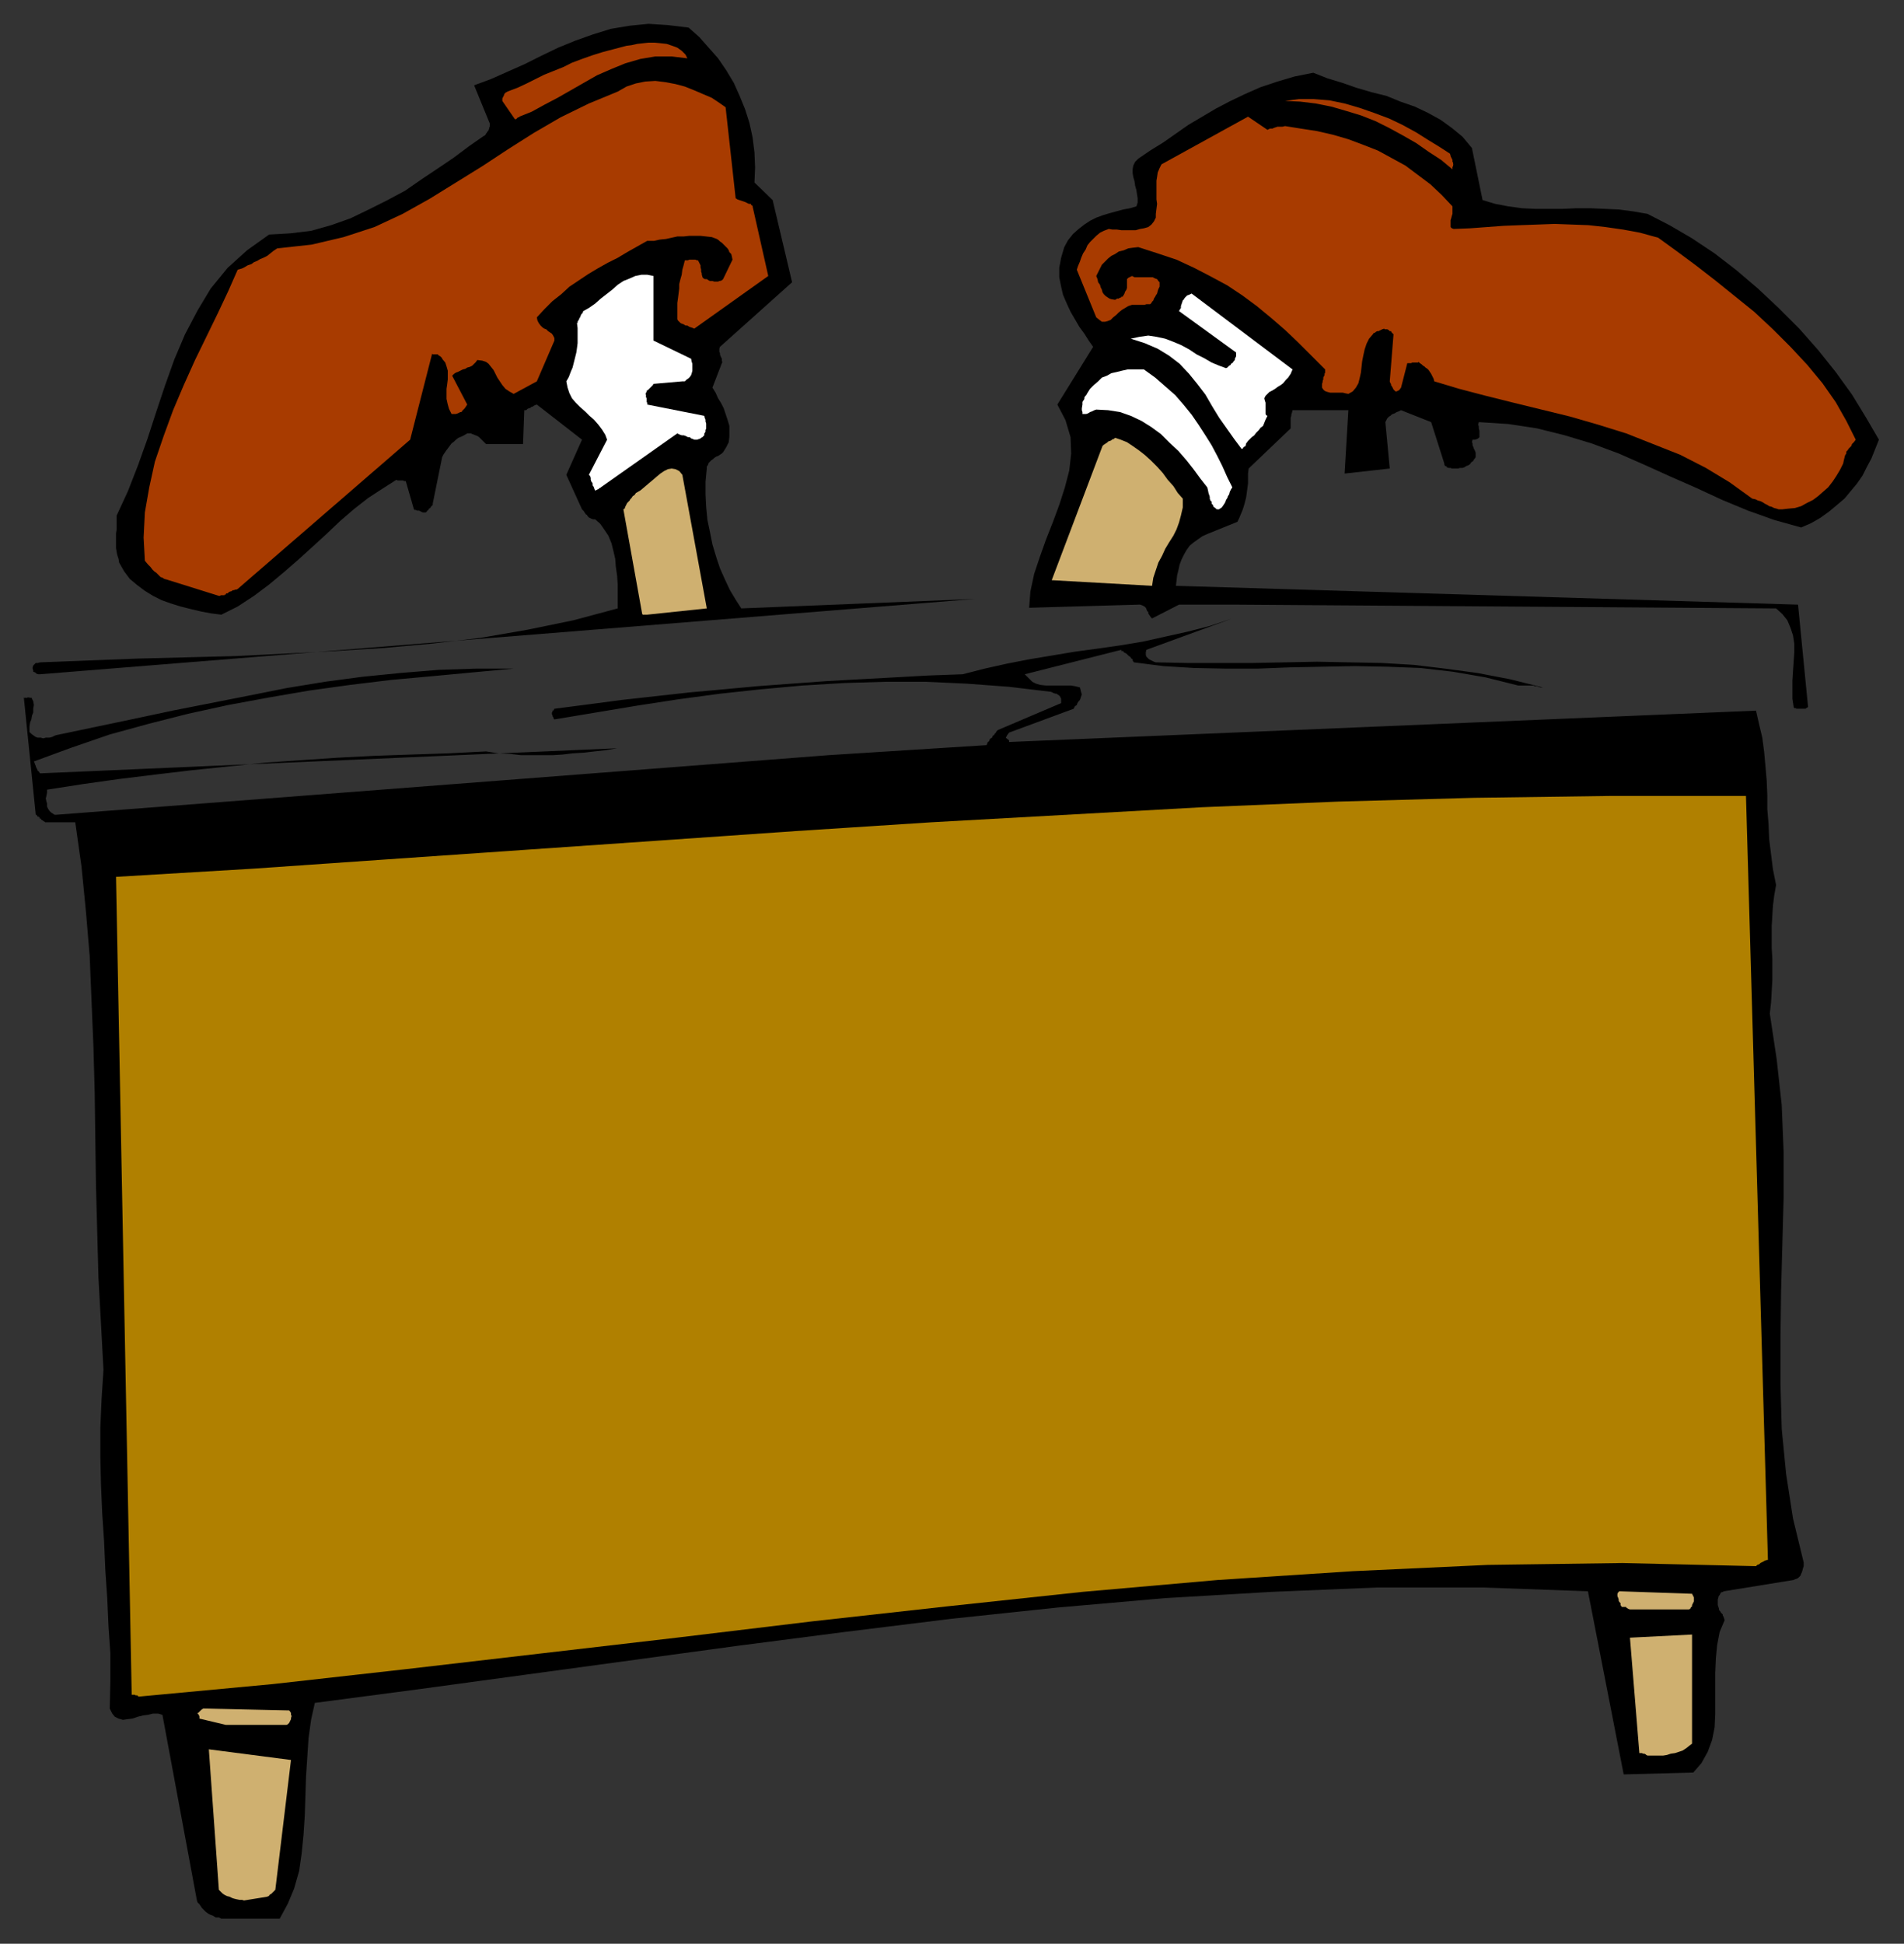
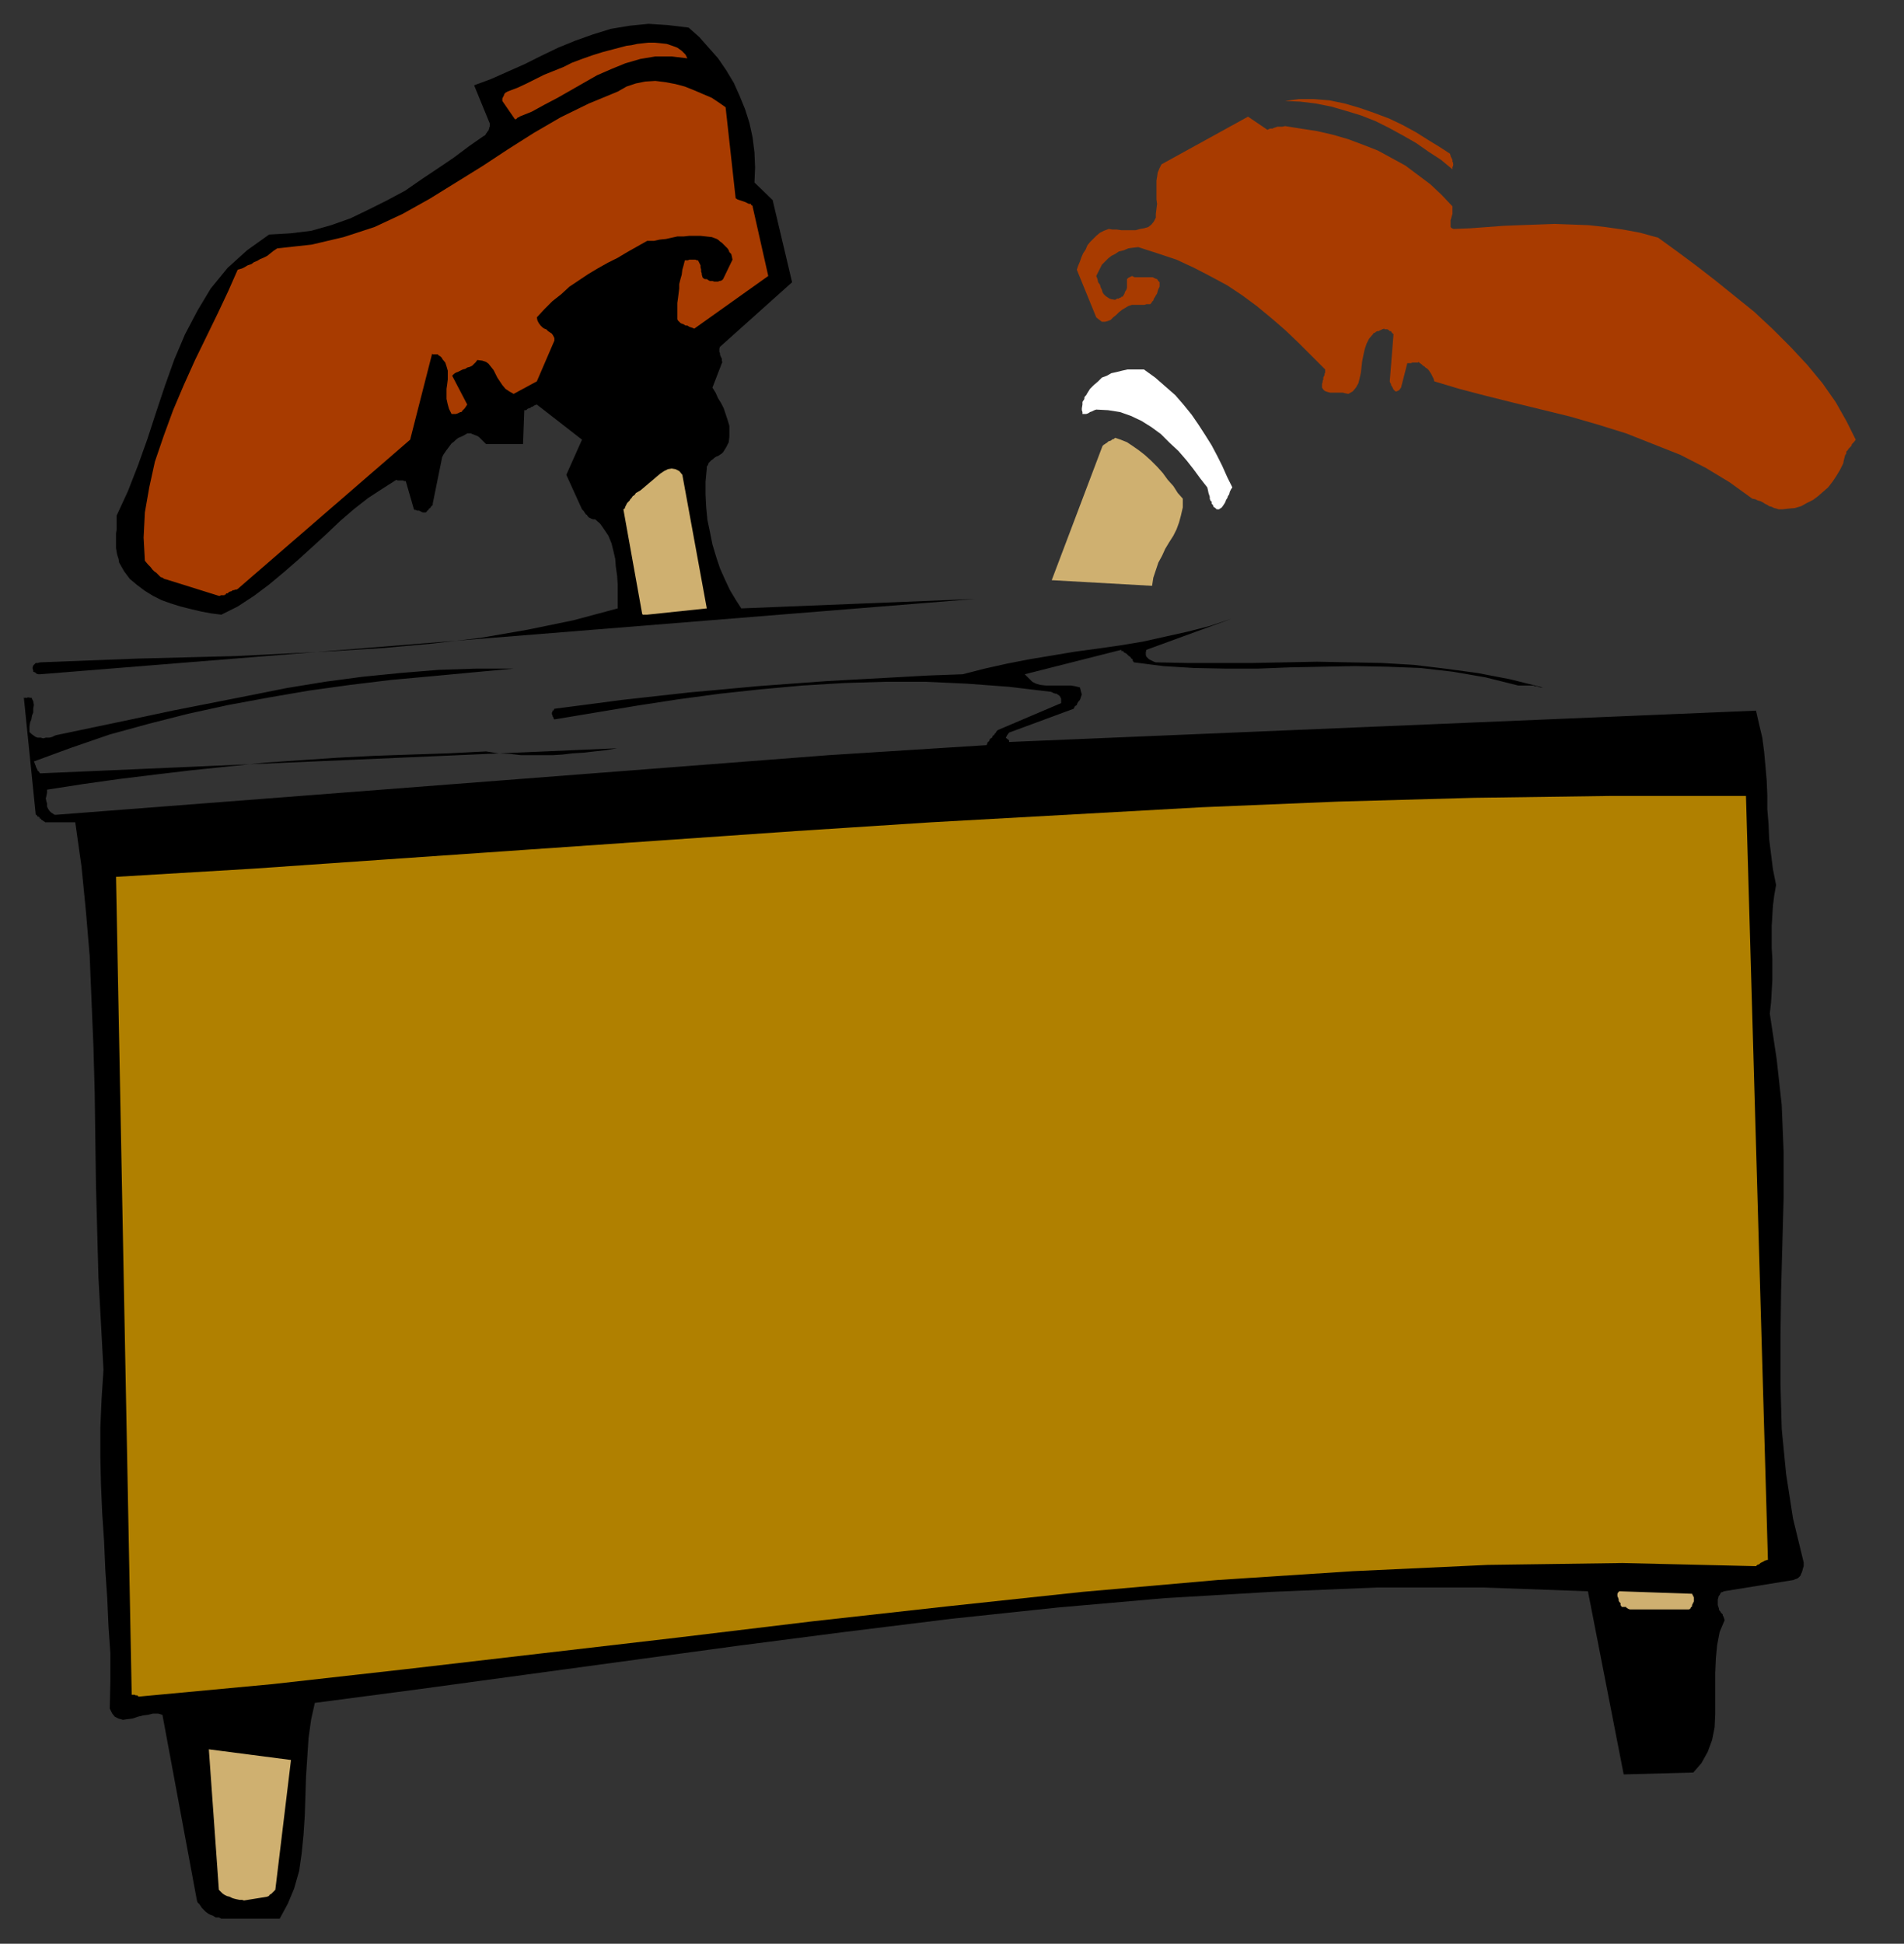
<svg xmlns="http://www.w3.org/2000/svg" xmlns:ns1="http://sodipodi.sourceforge.net/DTD/sodipodi-0.dtd" xmlns:ns2="http://www.inkscape.org/namespaces/inkscape" version="1.0" width="129.808mm" height="132.491mm" id="svg41" ns1:docname="CCM01202.WMF">
  <rect width="100%" height="100%" fill="#333333" stroke="none" />
  <ns1:namedview pagecolor="#ffffff" bordercolor="#666666" borderopacity="1" objecttolerance="10" gridtolerance="10" guidetolerance="10" ns2:pageopacity="0" ns2:pageshadow="2" ns2:window-width="640" ns2:window-height="480" id="namedview43" />
  <defs id="defs3">
    <pattern id="WMFhbasepattern" patternUnits="userSpaceOnUse" width="6" height="6" x="0" y="0" />
  </defs>
  <path style="fill:#000000;fill-rule:evenodd;fill-opacity:1;stroke:none;" d="  M 57.045,494.292   L 72.074,494.292   L 74.174,490.414   L 75.79,486.536   L 77.083,482.012   L 77.73,477.487   L 78.214,472.64   L 78.538,467.63   L 78.699,462.621   L 78.861,457.612   L 79.184,452.603   L 79.507,447.755   L 80.154,443.069   L 81.123,438.707   L 108.11,435.152   L 135.421,431.435   L 162.731,427.719   L 190.041,424.002   L 217.513,420.447   L 244.985,417.054   L 272.457,414.145   L 300.091,411.722   L 327.563,410.106   L 354.873,408.975   L 382.022,408.975   L 409.171,409.944   L 418.382,457.127   L 436.32,456.643   L 438.42,454.219   L 440.036,451.31   L 441.168,448.24   L 441.814,445.008   L 441.976,441.615   L 441.976,438.06   L 441.976,434.344   L 441.976,430.95   L 442.137,427.234   L 442.46,423.841   L 443.107,420.447   L 444.399,417.377   L 444.238,416.892   L 444.076,416.408   L 443.915,416.246   L 443.915,415.923   L 443.591,415.6   L 443.43,415.438   L 443.268,415.115   L 442.945,414.792   L 442.945,414.469   L 442.784,413.984   L 442.622,413.499   L 442.622,413.014   L 442.622,412.691   L 442.622,412.53   L 442.622,412.206   L 442.622,412.045   L 442.784,411.56   L 442.784,411.398   L 442.945,411.075   L 443.107,410.914   L 443.268,410.591   L 443.43,410.267   L 443.915,410.106   L 444.238,409.944   L 462.175,407.036   L 462.499,406.874   L 462.983,406.712   L 463.307,406.551   L 463.63,406.228   L 463.953,405.905   L 464.115,405.42   L 464.276,405.097   L 464.438,404.612   L 464.599,403.966   L 464.761,403.481   L 464.761,402.996   L 464.761,402.511   L 462.014,391.2   L 460.236,379.728   L 459.105,368.093   L 458.782,356.459   L 458.782,344.502   L 458.943,332.544   L 459.267,320.587   L 459.59,308.63   L 459.59,296.672   L 459.105,284.715   L 457.812,272.919   L 456.035,261.123   L 456.358,258.215   L 456.519,255.468   L 456.681,252.559   L 456.681,249.651   L 456.681,246.904   L 456.519,244.157   L 456.519,241.41   L 456.519,238.663   L 456.681,235.916   L 456.843,233.33   L 457.166,230.745   L 457.651,227.998   L 456.843,223.958   L 456.358,220.08   L 455.873,216.202   L 455.711,212.324   L 455.388,208.446   L 455.388,204.73   L 455.227,201.013   L 454.903,197.297   L 454.58,193.742   L 454.095,190.025   L 453.287,186.632   L 452.479,183.077   L 260.014,191.156   L 260.014,190.833   L 259.853,190.51   L 259.691,190.51   L 259.529,190.349   L 259.529,190.349   L 259.368,190.187   L 259.206,190.187   L 259.206,190.025   L 259.206,190.025   L 259.368,189.702   L 259.529,189.379   L 260.014,188.733   L 276.659,182.592   L 276.82,182.269   L 276.982,181.946   L 277.467,181.623   L 277.628,181.138   L 277.952,180.653   L 278.275,180.33   L 278.436,179.845   L 278.598,179.361   L 278.76,178.876   L 278.598,178.391   L 278.436,177.745   L 278.275,177.098   L 276.982,176.775   L 276.012,176.614   L 274.558,176.614   L 273.427,176.614   L 271.972,176.614   L 270.68,176.614   L 269.548,176.614   L 268.094,176.452   L 266.963,176.129   L 265.993,175.644   L 265.024,174.675   L 264.054,173.705   L 288.94,167.403   L 288.94,167.726   L 289.425,167.726   L 289.587,168.05   L 289.91,168.211   L 290.233,168.373   L 290.556,168.696   L 290.88,169.019   L 291.203,169.181   L 291.526,169.666   L 291.849,169.827   L 291.849,170.15   L 292.172,170.635   L 299.768,171.605   L 307.686,172.089   L 315.928,172.251   L 324.169,172.251   L 332.411,171.928   L 340.652,171.766   L 349.056,171.605   L 357.62,171.766   L 366.024,172.089   L 374.427,173.059   L 382.83,174.513   L 391.233,176.614   L 391.88,176.614   L 392.526,176.614   L 393.172,176.614   L 393.657,176.614   L 394.142,176.614   L 394.627,176.614   L 395.112,176.614   L 395.435,176.775   L 395.92,176.775   L 396.404,176.937   L 396.889,177.098   L 397.536,177.098   L 389.132,174.998   L 380.729,173.382   L 372.326,172.251   L 364.246,171.281   L 356.004,170.797   L 347.601,170.635   L 339.36,170.473   L 331.118,170.635   L 322.715,170.797   L 314.473,170.797   L 306.07,170.797   L 297.828,170.635   L 297.344,170.473   L 297.02,170.312   L 296.697,170.15   L 296.374,169.989   L 296.051,169.827   L 295.889,169.666   L 295.566,169.342   L 295.404,169.181   L 295.243,168.696   L 295.243,168.373   L 295.243,168.05   L 295.404,167.403   L 317.544,159.324   L 311.726,161.263   L 306.07,162.717   L 300.252,164.01   L 294.435,165.303   L 288.617,166.272   L 282.961,167.08   L 276.982,167.888   L 271.164,168.858   L 265.347,169.827   L 259.529,170.958   L 253.712,172.251   L 248.056,173.705   L 239.168,174.028   L 230.441,174.513   L 221.553,174.998   L 212.827,175.483   L 203.939,176.129   L 195.213,176.775   L 186.486,177.583   L 177.598,178.391   L 168.872,179.361   L 160.145,180.33   L 151.581,181.461   L 142.854,182.592   L 142.693,182.916   L 142.531,183.077   L 142.369,183.077   L 142.369,183.4   L 142.208,183.562   L 142.208,183.724   L 142.208,184.047   L 142.369,184.208   L 142.369,184.531   L 142.531,184.693   L 142.693,185.178   L 142.854,185.339   L 153.52,183.562   L 164.185,181.784   L 174.689,180.169   L 185.517,178.714   L 196.021,177.583   L 206.686,176.614   L 217.352,175.967   L 228.017,175.644   L 238.521,175.644   L 249.187,176.129   L 260.014,176.937   L 270.841,178.23   L 271.164,178.391   L 271.488,178.553   L 271.972,178.714   L 272.296,178.714   L 272.457,178.876   L 272.942,179.199   L 273.104,179.361   L 273.265,179.684   L 273.427,180.007   L 273.427,180.169   L 273.427,180.653   L 273.427,181.138   L 257.105,188.086   L 256.782,188.41   L 256.621,188.733   L 256.297,189.056   L 256.136,189.379   L 255.813,189.541   L 255.651,190.025   L 255.328,190.187   L 255.005,190.51   L 254.843,190.995   L 254.52,191.156   L 254.358,191.641   L 254.197,191.964   L 213.473,194.55   L 14.544,209.9   L 14.059,209.9   L 13.574,209.577   L 13.09,209.254   L 12.766,208.931   L 12.443,208.446   L 12.12,207.8   L 12.12,206.992   L 11.958,206.507   L 11.797,205.699   L 11.958,205.053   L 12.12,204.245   L 12.12,203.437   L 21.493,201.983   L 30.704,200.69   L 39.915,199.559   L 49.45,198.428   L 58.822,197.458   L 68.195,196.489   L 77.568,195.842   L 87.102,195.196   L 96.637,194.711   L 106.009,194.388   L 115.705,194.065   L 125.24,193.58   L 128.31,194.065   L 131.381,194.227   L 134.289,194.55   L 136.875,194.55   L 139.784,194.55   L 142.369,194.55   L 144.955,194.388   L 147.702,194.065   L 150.449,193.903   L 153.197,193.58   L 156.105,193.257   L 159.014,192.772   L 10.342,199.236   L 10.181,199.074   L 10.181,199.074   L 10.019,198.751   L 9.696,198.589   L 9.696,198.428   L 9.534,198.105   L 9.373,197.782   L 9.211,197.458   L 9.211,197.297   L 9.05,196.974   L 8.888,196.489   L 8.726,196.166   L 18.422,192.611   L 28.28,189.217   L 38.299,186.47   L 48.48,183.885   L 58.822,181.623   L 69.326,179.684   L 79.669,177.906   L 90.173,176.452   L 100.838,175.159   L 111.504,174.19   L 121.846,173.22   L 132.35,172.251   L 122.654,172.251   L 112.958,172.574   L 103.101,173.382   L 93.405,174.352   L 83.709,175.644   L 73.851,177.26   L 64.155,179.199   L 54.298,181.138   L 44.44,183.077   L 34.582,185.178   L 24.563,187.278   L 14.544,189.379   L 14.059,189.541   L 13.413,189.864   L 12.766,190.025   L 12.282,190.025   L 11.797,190.025   L 11.312,190.187   L 10.989,190.187   L 10.504,190.025   L 10.181,190.025   L 9.696,190.025   L 9.211,189.864   L 8.726,189.541   L 8.08,189.056   L 7.595,188.571   L 7.595,187.763   L 7.595,187.117   L 7.757,186.147   L 8.08,185.339   L 8.242,184.37   L 8.565,183.562   L 8.565,182.592   L 8.726,181.623   L 8.565,180.653   L 8.08,179.684   L 8.08,179.684   L 7.918,179.845   L 7.757,179.684   L 7.595,179.845   L 7.595,179.684   L 7.434,179.684   L 7.11,179.684   L 7.11,179.684   L 6.787,179.845   L 6.626,179.684   L 6.464,179.845   L 6.141,179.684   L 9.211,209.9   L 9.373,209.9   L 9.534,210.062   L 9.696,210.385   L 9.858,210.385   L 10.181,210.547   L 10.181,210.87   L 10.504,210.87   L 10.666,211.193   L 10.989,211.355   L 11.15,211.516   L 11.474,211.678   L 11.635,211.84   L 19.392,211.84   L 21.008,223.312   L 22.139,234.785   L 23.109,246.257   L 23.594,258.053   L 24.078,269.687   L 24.402,281.483   L 24.563,293.279   L 24.725,305.236   L 25.048,317.194   L 25.371,329.151   L 26.018,340.947   L 26.664,352.904   L 26.179,360.337   L 25.856,367.77   L 25.856,375.203   L 26.018,382.475   L 26.341,389.908   L 26.826,397.179   L 27.149,404.612   L 27.634,411.722   L 27.957,418.993   L 28.442,425.941   L 28.442,433.051   L 28.28,440.161   L 28.926,441.454   L 29.573,442.261   L 30.542,442.746   L 31.674,443.069   L 32.805,442.908   L 34.098,442.746   L 35.552,442.261   L 36.845,441.938   L 38.138,441.777   L 39.43,441.454   L 40.723,441.454   L 41.854,441.777   L 50.742,489.606   L 50.904,490.091   L 51.389,490.576   L 51.712,491.06   L 52.035,491.545   L 52.52,492.03   L 53.005,492.515   L 53.651,493   L 54.298,493.323   L 54.782,493.484   L 55.59,493.969   L 56.398,493.969   L 57.045,494.292   L 57.045,494.292  z " id="path5" />
  <path style="fill:#cfb070;fill-rule:evenodd;fill-opacity:1;stroke:none;" d="  M 62.862,489.606   L 68.842,488.637   L 69.165,488.475   L 69.326,488.475   L 69.326,488.314   L 69.488,488.152   L 69.65,487.99   L 69.811,487.99   L 69.973,487.829   L 70.296,487.506   L 70.296,487.506   L 70.619,487.182   L 70.781,487.021   L 70.942,486.859   L 74.982,453.411   L 53.813,450.664   L 56.398,486.859   L 56.722,487.182   L 57.045,487.506   L 57.368,487.829   L 57.853,488.152   L 58.499,488.475   L 59.146,488.637   L 59.792,488.96   L 60.277,489.121   L 60.923,489.283   L 61.731,489.445   L 62.378,489.445   L 62.862,489.606   L 62.862,489.606  z " id="path7" />
-   <path style="fill:#cfb070;fill-rule:evenodd;fill-opacity:1;stroke:none;" d="  M 424.523,452.28   L 425.331,452.28   L 426.3,452.28   L 427.432,452.28   L 428.563,452.28   L 429.532,452.118   L 430.502,451.795   L 431.633,451.633   L 432.603,451.31   L 433.572,450.987   L 434.542,450.341   L 435.35,449.694   L 435.996,449.21   L 435.996,421.094   L 419.998,421.902   L 422.422,451.633   L 422.584,451.633   L 422.584,451.633   L 422.745,451.633   L 422.907,451.633   L 423.068,451.633   L 423.068,451.633   L 423.392,451.795   L 423.553,451.795   L 423.715,451.795   L 424.038,451.957   L 424.2,452.118   L 424.523,452.28   L 424.523,452.28  z " id="path9" />
-   <path style="fill:#cfb070;fill-rule:evenodd;fill-opacity:1;stroke:none;" d="  M 58.176,444.362   L 73.366,444.362   L 73.851,444.362   L 74.174,444.2   L 74.498,443.877   L 74.659,443.554   L 74.821,443.231   L 74.982,442.908   L 74.982,442.585   L 75.144,442.1   L 74.982,441.777   L 74.982,441.292   L 74.659,440.807   L 74.498,440.646   L 52.358,440.161   L 51.874,440.484   L 51.55,440.807   L 51.389,440.969   L 51.227,441.13   L 51.066,441.292   L 50.904,441.292   L 50.904,441.292   L 50.904,441.454   L 51.066,441.615   L 51.227,441.777   L 51.389,442.261   L 51.389,442.746   L 58.176,444.362   L 58.176,444.362  z " id="path11" />
  <path style="fill:#b08000;fill-rule:evenodd;fill-opacity:1;stroke:none;" d="  M 35.714,437.091   L 70.296,433.859   L 104.878,429.981   L 139.622,425.941   L 174.366,421.902   L 209.272,417.7   L 244.177,413.822   L 278.921,410.106   L 313.827,407.036   L 348.571,404.773   L 383.315,403.158   L 418.059,402.673   L 452.479,403.481   L 452.803,403.158   L 453.287,402.996   L 453.611,402.673   L 453.934,402.511   L 454.257,402.35   L 454.58,402.188   L 454.742,402.026   L 455.065,402.026   L 455.227,401.865   L 455.388,401.865   L 455.388,401.865   L 455.55,401.865   L 449.894,205.053   L 414.827,205.053   L 379.76,205.538   L 344.854,206.507   L 309.787,207.961   L 274.881,209.9   L 239.976,211.84   L 205.07,214.102   L 170.165,216.526   L 135.097,218.949   L 100.03,221.373   L 65.125,223.797   L 29.896,225.898   L 33.936,436.606   L 33.936,436.606   L 34.098,436.606   L 34.259,436.606   L 34.421,436.606   L 34.421,436.606   L 34.582,436.606   L 34.744,436.606   L 34.906,436.768   L 35.067,436.768   L 35.39,436.768   L 35.552,436.929   L 35.714,437.091   L 35.714,437.091  z " id="path13" />
  <path style="fill:#cfb070;fill-rule:evenodd;fill-opacity:1;stroke:none;" d="  M 419.998,414.63   L 435.188,414.63   L 435.512,414.469   L 435.673,414.145   L 435.996,413.822   L 435.996,413.499   L 436.158,413.176   L 436.32,412.853   L 436.481,412.53   L 436.481,412.045   L 436.481,411.56   L 436.32,411.237   L 436.158,410.914   L 435.996,410.591   L 417.251,409.944   L 417.089,410.106   L 416.928,410.267   L 416.766,410.591   L 416.766,410.914   L 416.766,411.237   L 416.928,411.56   L 417.089,412.045   L 417.089,412.368   L 417.251,412.691   L 417.574,413.014   L 417.574,413.499   L 417.897,413.984   L 417.897,413.984   L 418.059,413.984   L 418.059,413.984   L 418.22,413.984   L 418.544,413.984   L 418.544,413.984   L 418.705,413.984   L 419.028,413.984   L 419.028,414.145   L 419.352,414.307   L 419.513,414.469   L 419.998,414.63   L 419.998,414.63  z " id="path15" />
  <path style="fill:#000000;fill-rule:evenodd;fill-opacity:1;stroke:none;" d="  M 28.28,218.788   L 63.347,216.849   L 98.091,214.91   L 132.997,212.486   L 167.902,210.224   L 202.646,207.961   L 237.39,205.699   L 272.296,203.437   L 307.201,201.66   L 342.107,200.044   L 376.851,198.751   L 411.918,198.105   L 446.823,197.62   L 447.308,197.297   L 447.793,196.812   L 447.955,196.327   L 448.116,195.681   L 448.116,195.035   L 448.116,194.388   L 448.116,193.742   L 448.116,193.096   L 448.116,192.449   L 448.116,191.641   L 448.278,191.156   L 448.439,190.349   L 444.238,189.217   L 439.875,188.571   L 435.027,188.086   L 430.179,188.086   L 425.169,188.086   L 420.16,188.41   L 414.988,188.733   L 409.817,189.056   L 404.646,189.379   L 399.636,189.379   L 394.627,189.217   L 389.779,188.733   L 359.398,190.025   L 329.179,191.318   L 298.798,192.772   L 268.579,194.55   L 238.36,196.489   L 208.302,198.428   L 178.083,200.528   L 147.864,202.952   L 117.806,205.376   L 87.587,207.961   L 57.53,210.547   L 27.472,213.455   L 26.664,218.303   L 26.826,218.465   L 26.826,218.465   L 26.987,218.465   L 27.149,218.465   L 27.31,218.626   L 27.472,218.626   L 27.795,218.626   L 27.957,218.788   L 27.957,218.788   L 28.28,218.788   L 28.28,218.788   L 28.28,218.788   L 28.28,218.788  z " id="path17" />
-   <path style="fill:#000000;fill-rule:evenodd;fill-opacity:1;stroke:none;" d="  M 463.468,182.592   L 463.63,182.592   L 463.791,182.592   L 463.953,182.592   L 464.115,182.592   L 464.276,182.592   L 464.599,182.592   L 464.761,182.592   L 464.923,182.592   L 465.246,182.592   L 465.407,182.431   L 465.731,182.269   L 465.892,182.108   L 463.307,155.769   L 303,150.922   L 303.161,149.629   L 303.323,148.175   L 303.646,146.882   L 303.969,145.428   L 304.454,144.135   L 305.1,142.842   L 305.747,141.711   L 306.555,140.58   L 307.524,139.772   L 308.656,138.964   L 309.787,138.156   L 311.241,137.51   L 318.836,134.44   L 319.321,133.47   L 319.644,132.662   L 320.129,131.531   L 320.452,130.562   L 320.776,129.431   L 321.099,128.138   L 321.26,127.007   L 321.422,125.714   L 321.584,124.583   L 321.584,123.129   L 321.584,121.998   L 321.745,120.705   L 332.572,110.363   L 332.572,110.04   L 332.572,109.717   L 332.572,109.394   L 332.572,109.071   L 332.572,108.586   L 332.572,108.263   L 332.572,108.101   L 332.572,107.616   L 332.734,107.132   L 332.734,106.808   L 332.896,106.324   L 333.057,105.677   L 347.44,105.677   L 346.47,121.998   L 358.105,120.705   L 356.974,108.748   L 357.136,108.424   L 357.297,108.101   L 357.459,107.778   L 357.62,107.616   L 357.944,107.293   L 358.267,107.132   L 358.59,106.808   L 358.913,106.647   L 359.398,106.485   L 359.883,106.162   L 360.368,106.001   L 361.014,105.677   L 368.771,108.748   L 372.164,119.412   L 372.164,119.574   L 372.164,119.735   L 372.326,119.897   L 372.326,120.059   L 372.488,120.059   L 372.811,120.22   L 372.811,120.382   L 373.296,120.543   L 373.457,120.543   L 373.78,120.543   L 374.104,120.705   L 374.588,120.705   L 375.073,120.705   L 375.72,120.705   L 376.204,120.543   L 376.851,120.543   L 377.336,120.382   L 377.82,120.059   L 378.305,119.897   L 378.79,119.574   L 379.113,119.089   L 379.598,118.766   L 379.76,118.443   L 380.244,117.796   L 380.244,117.635   L 380.244,117.15   L 380.244,116.827   L 380.244,116.665   L 380.083,116.18   L 379.921,115.857   L 379.76,115.534   L 379.598,115.049   L 379.436,114.726   L 379.436,114.241   L 379.275,113.918   L 379.436,113.272   L 380.083,113.272   L 380.568,113.11   L 380.891,112.949   L 381.214,112.626   L 381.214,112.302   L 381.214,111.818   L 381.214,111.494   L 381.214,111.01   L 381.052,110.363   L 381.052,109.879   L 380.891,109.394   L 381.052,108.748   L 388.648,109.232   L 396.081,110.363   L 403.192,112.141   L 410.14,114.241   L 417.089,116.827   L 423.715,119.735   L 430.502,122.806   L 437.128,125.714   L 443.753,128.784   L 450.379,131.531   L 457.166,133.955   L 464.115,135.894   L 466.7,134.763   L 468.963,133.47   L 471.225,131.854   L 473.164,130.238   L 475.265,128.461   L 476.881,126.522   L 478.497,124.583   L 479.951,122.482   L 481.083,120.22   L 482.214,118.12   L 483.183,115.696   L 484.153,113.272   L 480.759,107.455   L 477.204,101.638   L 473.003,95.821   L 468.478,90.165   L 463.63,84.671   L 458.297,79.339   L 452.964,74.33   L 447.47,69.644   L 441.814,65.281   L 435.996,61.403   L 430.179,58.009   L 424.523,55.101   L 420.806,54.455   L 417.089,53.97   L 413.534,53.808   L 409.817,53.647   L 406.1,53.647   L 402.707,53.808   L 399.152,53.808   L 395.596,53.808   L 392.203,53.647   L 388.648,53.162   L 385.254,52.516   L 382.022,51.546   L 379.275,38.134   L 376.851,35.226   L 374.104,32.964   L 371.195,30.863   L 367.963,29.086   L 364.569,27.47   L 360.852,26.177   L 357.297,24.723   L 353.419,23.753   L 349.54,22.622   L 345.824,21.329   L 342.107,20.198   L 338.39,18.744   L 333.542,19.714   L 329.179,21.006   L 324.816,22.46   L 320.776,24.238   L 317.059,26.015   L 313.342,27.954   L 309.787,30.055   L 306.232,32.156   L 303,34.418   L 299.768,36.68   L 296.374,38.781   L 293.304,40.881   L 292.496,41.689   L 292.011,42.659   L 291.849,43.628   L 291.849,44.598   L 292.011,45.567   L 292.334,46.698   L 292.496,47.83   L 292.819,48.961   L 292.98,50.092   L 293.142,51.061   L 293.142,52.192   L 292.819,53.162   L 291.203,53.647   L 289.425,53.97   L 287.648,54.455   L 285.87,54.939   L 284.254,55.424   L 282.476,56.07   L 280.86,56.878   L 279.406,57.848   L 277.952,58.979   L 276.497,60.272   L 275.204,61.888   L 274.235,63.665   L 273.427,66.412   L 272.942,68.997   L 272.942,71.421   L 273.427,73.845   L 273.912,75.946   L 274.881,78.208   L 275.851,80.308   L 276.982,82.247   L 278.113,84.186   L 279.406,85.964   L 280.537,87.741   L 281.668,89.357   L 272.457,104.223   L 274.558,108.263   L 275.851,112.626   L 276.012,116.827   L 275.528,121.19   L 274.396,125.552   L 272.942,130.077   L 271.326,134.44   L 269.548,138.964   L 267.933,143.489   L 266.478,147.851   L 265.509,152.376   L 265.185,156.577   L 293.304,155.769   L 293.788,155.769   L 294.273,155.931   L 294.596,156.092   L 294.92,156.254   L 295.243,156.577   L 295.404,156.9   L 295.566,157.385   L 295.889,157.708   L 295.889,158.031   L 296.212,158.516   L 296.536,159.001   L 296.859,159.324   L 303.808,155.769   L 318.836,155.769   L 457.651,156.739   L 459.267,158.193   L 460.559,159.809   L 461.367,161.748   L 462.014,163.687   L 462.337,165.787   L 462.337,168.211   L 462.175,170.473   L 462.014,172.897   L 461.852,175.321   L 461.852,177.745   L 461.852,180.007   L 462.175,182.108   L 462.175,182.269   L 462.175,182.269   L 462.337,182.269   L 462.337,182.431   L 462.66,182.431   L 462.822,182.431   L 462.822,182.592   L 463.145,182.592   L 463.307,182.592   L 463.307,182.592   L 463.307,182.592   L 463.468,182.592   L 463.468,182.592  z " id="path19" />
  <path style="fill:#000000;fill-rule:evenodd;fill-opacity:1;stroke:none;" d="  M 10.342,173.705   L 251.126,154.315   L 191.011,156.739   L 189.557,154.476   L 188.102,152.053   L 186.809,149.306   L 185.517,146.397   L 184.547,143.489   L 183.577,140.257   L 182.931,137.025   L 182.285,133.955   L 181.961,130.562   L 181.8,127.33   L 181.8,124.098   L 182.123,120.705   L 182.123,120.22   L 182.446,119.735   L 182.608,119.251   L 182.931,118.927   L 183.254,118.604   L 183.739,118.281   L 184.062,117.958   L 184.547,117.635   L 185.032,117.473   L 185.517,117.15   L 186.001,116.827   L 186.325,116.504   L 187.133,115.211   L 187.779,113.918   L 187.941,112.464   L 187.941,111.01   L 187.941,109.717   L 187.456,108.101   L 186.971,106.647   L 186.486,105.193   L 185.84,103.9   L 185.032,102.607   L 184.385,101.153   L 183.577,99.86   L 186.001,93.558   L 186.163,93.235   L 186.001,93.074   L 186.001,92.75   L 186.001,92.427   L 185.84,92.104   L 185.678,91.781   L 185.517,91.296   L 185.517,90.973   L 185.355,90.65   L 185.355,90.327   L 185.355,89.842   L 185.517,89.357   L 204.101,72.714   L 199.091,51.546   L 194.405,47.022   L 194.566,43.144   L 194.405,39.265   L 193.92,35.387   L 193.112,31.671   L 191.981,28.116   L 190.526,24.561   L 189.072,21.329   L 187.133,18.098   L 185.032,15.028   L 182.608,12.281   L 180.184,9.534   L 177.437,7.11   L 172.104,6.463   L 167.094,6.14   L 162.246,6.625   L 157.398,7.433   L 152.712,8.887   L 148.187,10.503   L 143.824,12.281   L 139.461,14.381   L 135.259,16.482   L 130.896,18.421   L 126.533,20.36   L 122.169,21.976   L 126.209,31.832   L 126.209,32.156   L 126.209,32.64   L 126.048,32.802   L 126.048,33.125   L 125.886,33.448   L 125.886,33.61   L 125.563,33.933   L 125.401,34.256   L 125.24,34.418   L 125.078,34.741   L 124.917,34.903   L 124.593,35.064   L 120.877,37.65   L 116.998,40.558   L 112.958,43.305   L 108.595,46.214   L 104.393,49.122   L 99.869,51.546   L 95.021,53.97   L 90.334,56.232   L 85.325,58.009   L 80.154,59.464   L 74.821,60.11   L 69.326,60.433   L 63.67,64.473   L 58.661,68.997   L 54.298,74.33   L 50.904,79.985   L 47.672,86.125   L 44.925,92.589   L 42.501,99.376   L 40.238,106.162   L 37.976,113.11   L 35.552,119.897   L 32.966,126.522   L 30.058,132.824   L 30.058,133.955   L 30.058,135.248   L 30.058,136.379   L 29.896,137.348   L 29.896,138.479   L 29.896,139.287   L 29.896,140.257   L 29.896,141.226   L 30.058,142.196   L 30.219,143.004   L 30.542,143.973   L 30.704,144.943   L 31.997,147.205   L 33.451,149.144   L 35.39,150.76   L 37.33,152.214   L 39.43,153.507   L 41.693,154.638   L 43.955,155.446   L 46.541,156.254   L 49.126,156.9   L 51.874,157.547   L 54.459,158.031   L 57.045,158.354   L 61.246,156.254   L 65.448,153.507   L 69.326,150.598   L 73.205,147.367   L 76.922,144.135   L 80.477,140.903   L 84.194,137.51   L 87.587,134.278   L 91.142,131.208   L 94.859,128.299   L 98.576,125.876   L 102.131,123.613   L 102.454,123.775   L 102.616,123.775   L 102.616,123.775   L 102.777,123.775   L 103.101,123.775   L 103.262,123.775   L 103.424,123.775   L 103.585,123.775   L 103.909,123.775   L 104.07,123.937   L 104.393,123.937   L 104.555,123.937   L 106.656,131.208   L 106.817,131.37   L 106.979,131.37   L 107.141,131.37   L 107.464,131.531   L 107.625,131.531   L 107.949,131.531   L 108.272,131.693   L 108.595,131.854   L 108.918,132.016   L 109.241,132.016   L 109.565,132.016   L 109.726,132.016   L 109.888,131.854   L 110.049,131.693   L 110.049,131.531   L 110.211,131.531   L 110.373,131.37   L 110.534,131.046   L 110.534,131.046   L 110.857,130.885   L 111.019,130.562   L 111.181,130.4   L 111.504,130.077   L 111.504,129.754   L 113.928,117.796   L 114.251,117.15   L 114.574,116.665   L 114.897,116.18   L 115.382,115.534   L 115.867,114.888   L 116.352,114.241   L 116.998,113.757   L 117.483,113.272   L 118.129,112.787   L 118.937,112.464   L 119.584,112.141   L 120.392,111.656   L 120.877,111.656   L 121.361,111.656   L 121.685,111.818   L 122.169,111.979   L 122.493,112.141   L 122.977,112.302   L 123.462,112.626   L 123.785,112.949   L 124.109,113.272   L 124.432,113.595   L 124.917,114.08   L 125.24,114.403   L 134.774,114.403   L 135.097,105.677   L 135.421,105.677   L 135.582,105.677   L 135.744,105.516   L 135.905,105.354   L 136.229,105.193   L 136.39,105.193   L 136.713,105.031   L 136.875,104.869   L 137.36,104.708   L 137.521,104.546   L 137.845,104.385   L 138.329,104.223   L 149.965,113.272   L 145.925,122.321   L 149.965,131.208   L 150.288,131.531   L 150.449,131.693   L 150.611,132.016   L 150.773,132.178   L 150.934,132.501   L 151.257,132.662   L 151.419,132.985   L 151.742,133.309   L 152.065,133.47   L 152.389,133.632   L 152.873,133.793   L 153.358,133.793   L 154.651,134.924   L 155.782,136.54   L 156.752,137.995   L 157.56,139.934   L 158.045,141.873   L 158.529,143.973   L 158.691,146.074   L 159.014,148.336   L 159.176,150.598   L 159.176,152.861   L 159.176,154.8   L 159.176,156.739   L 147.702,159.809   L 135.905,162.233   L 123.785,164.333   L 111.504,165.787   L 99.061,166.919   L 86.294,167.726   L 73.69,168.373   L 60.762,169.019   L 48.157,169.342   L 35.552,169.666   L 22.786,170.15   L 10.342,170.635   L 9.696,170.797   L 9.211,170.797   L 8.726,171.281   L 8.565,171.443   L 8.403,171.928   L 8.403,172.251   L 8.565,172.736   L 8.565,173.059   L 9.05,173.22   L 9.373,173.544   L 9.858,173.705   L 10.342,173.705   L 10.342,173.705  z " id="path21" />
  <path style="fill:#cfb070;fill-rule:evenodd;fill-opacity:1;stroke:none;" d="  M 166.771,158.354   L 182.123,156.739   L 175.821,122.321   L 175.013,121.351   L 174.043,120.866   L 173.073,120.705   L 172.104,120.866   L 171.134,121.351   L 170.165,121.998   L 169.195,122.806   L 168.064,123.775   L 167.094,124.583   L 165.963,125.552   L 164.993,126.36   L 163.862,127.007   L 163.539,127.492   L 163.054,127.815   L 162.731,128.299   L 162.408,128.623   L 162.246,128.946   L 161.923,129.269   L 161.6,129.592   L 161.438,129.915   L 161.277,130.238   L 161.115,130.562   L 160.953,131.046   L 160.63,131.208   L 165.478,158.193   L 165.64,158.354   L 165.64,158.354   L 165.64,158.354   L 165.801,158.354   L 166.125,158.354   L 166.125,158.354   L 166.286,158.354   L 166.609,158.354   L 166.609,158.354   L 166.771,158.354   L 166.771,158.354   L 166.771,158.354   L 166.771,158.354  z " id="path23" />
  <path style="fill:#a83b00;fill-rule:evenodd;fill-opacity:1;stroke:none;" d="  M 58.176,153.022   L 58.338,152.861   L 58.661,152.861   L 58.822,152.699   L 58.984,152.537   L 59.307,152.376   L 59.469,152.376   L 59.792,152.214   L 59.954,152.053   L 60.277,152.053   L 60.6,151.891   L 60.923,151.891   L 61.246,151.729   L 105.686,113.272   L 111.342,91.135   L 111.504,91.296   L 111.827,91.296   L 111.989,91.296   L 112.312,91.296   L 112.473,91.296   L 112.797,91.296   L 112.958,91.458   L 113.12,91.619   L 113.443,91.781   L 113.605,91.943   L 113.928,92.266   L 113.928,92.427   L 114.736,93.397   L 115.059,94.366   L 115.382,95.497   L 115.382,96.629   L 115.382,97.76   L 115.221,99.052   L 115.059,100.183   L 115.059,101.476   L 115.059,102.769   L 115.382,104.223   L 115.705,105.354   L 116.352,106.647   L 116.837,106.647   L 117.16,106.647   L 117.483,106.647   L 117.968,106.485   L 118.291,106.324   L 118.614,106.162   L 118.937,106.162   L 119.099,105.839   L 119.422,105.516   L 119.745,105.193   L 120.069,104.708   L 120.392,104.223   L 116.513,96.79   L 116.998,96.305   L 117.483,95.982   L 117.968,95.821   L 118.614,95.497   L 119.261,95.174   L 119.907,95.013   L 120.392,94.69   L 121.038,94.528   L 121.685,94.205   L 122.169,93.72   L 122.654,93.235   L 122.977,92.75   L 124.27,92.912   L 125.24,93.235   L 125.886,93.72   L 126.533,94.528   L 127.179,95.336   L 127.664,96.305   L 128.149,97.275   L 128.795,98.244   L 129.441,99.214   L 130.249,100.183   L 131.219,100.83   L 132.35,101.476   L 138.329,98.244   L 142.854,87.741   L 142.854,87.095   L 142.531,86.449   L 142.208,85.964   L 141.723,85.641   L 141.238,85.318   L 140.753,84.833   L 140.269,84.671   L 139.784,84.348   L 139.299,83.863   L 138.814,83.217   L 138.491,82.571   L 138.329,81.763   L 140.269,79.662   L 142.369,77.561   L 144.632,75.784   L 146.733,73.845   L 149.157,72.229   L 151.581,70.613   L 154.005,69.159   L 156.59,67.705   L 159.176,66.412   L 161.6,64.958   L 164.185,63.503   L 166.771,62.049   L 168.549,62.049   L 170.003,61.726   L 171.619,61.564   L 173.073,61.241   L 174.528,60.918   L 176.144,60.918   L 177.598,60.756   L 179.053,60.756   L 180.507,60.756   L 181.961,60.918   L 183.416,61.08   L 184.709,61.564   L 185.193,61.888   L 185.517,62.211   L 186.001,62.534   L 186.325,62.857   L 186.648,63.18   L 186.971,63.503   L 187.456,63.988   L 187.779,64.473   L 187.941,64.958   L 188.425,65.442   L 188.587,66.089   L 188.749,66.897   L 186.325,71.906   L 186.001,72.229   L 185.517,72.391   L 185.355,72.391   L 185.032,72.552   L 184.547,72.552   L 184.385,72.552   L 184.062,72.552   L 183.577,72.391   L 183.254,72.391   L 182.931,72.391   L 182.608,72.229   L 182.123,71.906   L 181.638,71.906   L 181.315,71.744   L 180.992,71.421   L 180.992,71.26   L 180.83,70.775   L 180.83,70.452   L 180.669,69.967   L 180.669,69.482   L 180.507,68.836   L 180.507,68.351   L 180.184,67.705   L 179.861,67.058   L 179.699,67.058   L 179.537,67.058   L 179.214,66.897   L 179.053,66.897   L 178.729,66.897   L 178.406,66.897   L 178.083,66.897   L 177.921,66.897   L 177.598,66.897   L 177.275,67.058   L 176.952,67.058   L 176.467,67.058   L 176.144,68.351   L 175.821,69.482   L 175.659,70.775   L 175.336,71.906   L 175.013,73.199   L 175.013,74.33   L 174.851,75.622   L 174.689,76.915   L 174.528,78.046   L 174.528,79.339   L 174.528,80.47   L 174.528,81.763   L 174.528,82.247   L 174.689,82.571   L 175.013,82.894   L 175.336,83.217   L 175.659,83.378   L 176.144,83.54   L 176.629,83.863   L 177.113,83.863   L 177.598,84.186   L 178.083,84.348   L 178.568,84.51   L 178.891,84.671   L 197.96,71.098   L 193.92,53.162   L 193.92,53   L 193.597,52.839   L 193.435,52.516   L 192.95,52.516   L 192.627,52.354   L 192.304,52.192   L 191.981,52.031   L 191.496,51.869   L 191.011,51.708   L 190.526,51.546   L 190.041,51.384   L 189.557,51.061   L 186.971,27.631   L 185.355,26.5   L 183.416,25.207   L 181.153,24.238   L 178.891,23.268   L 176.467,22.299   L 174.043,21.653   L 171.457,21.168   L 168.872,20.845   L 166.286,21.006   L 163.862,21.491   L 161.438,22.299   L 159.176,23.592   L 151.742,26.662   L 144.47,30.217   L 137.521,34.256   L 130.896,38.458   L 124.27,42.82   L 117.483,47.022   L 110.696,51.223   L 103.747,55.101   L 96.475,58.494   L 88.557,61.08   L 80.315,63.019   L 71.427,63.988   L 70.458,64.634   L 69.65,65.281   L 68.842,65.927   L 67.872,66.412   L 67.064,66.735   L 66.256,67.22   L 65.448,67.543   L 64.802,68.028   L 63.832,68.351   L 63.024,68.836   L 62.378,69.159   L 61.246,69.482   L 58.822,74.976   L 56.237,80.47   L 53.328,86.449   L 50.258,92.75   L 47.349,99.214   L 44.602,105.677   L 42.178,112.302   L 39.915,118.927   L 38.461,125.552   L 37.33,132.016   L 37.006,138.479   L 37.33,144.458   L 38.138,145.428   L 38.784,146.074   L 39.269,146.72   L 39.754,147.205   L 40.238,147.528   L 40.562,147.851   L 41.046,148.336   L 41.37,148.659   L 41.854,148.821   L 42.339,149.144   L 42.986,149.306   L 43.47,149.467   L 56.398,153.507   L 56.398,153.507   L 56.56,153.507   L 56.722,153.507   L 56.883,153.345   L 57.045,153.345   L 57.368,153.345   L 57.53,153.345   L 57.853,153.345   L 57.853,153.184   L 58.014,153.184   L 58.176,153.184   L 58.176,153.022   L 58.176,153.022  z " id="path25" />
  <path style="fill:#cfb070;fill-rule:evenodd;fill-opacity:1;stroke:none;" d="  M 296.859,150.922   L 297.182,148.821   L 297.828,146.882   L 298.475,144.943   L 299.444,143.165   L 300.252,141.388   L 301.222,139.772   L 302.353,137.995   L 303.161,136.379   L 303.808,134.601   L 304.292,132.824   L 304.777,130.723   L 304.777,128.461   L 303.484,127.007   L 302.353,125.229   L 300.899,123.613   L 299.606,121.836   L 298.152,120.22   L 296.536,118.604   L 294.92,117.15   L 293.465,116.019   L 291.849,114.888   L 290.395,113.918   L 288.779,113.272   L 287.324,112.787   L 287.001,113.11   L 286.84,113.11   L 286.516,113.272   L 286.355,113.434   L 286.032,113.595   L 285.87,113.595   L 285.547,113.757   L 285.224,114.08   L 284.9,114.241   L 284.739,114.403   L 284.416,114.565   L 284.092,114.888   L 271.003,149.467   L 296.859,150.922   L 296.859,150.922  z " id="path27" />
  <path style="fill:#ffffff;fill-rule:evenodd;fill-opacity:1;stroke:none;" d="  M 314.312,131.046   L 314.635,130.885   L 314.958,130.562   L 315.281,130.077   L 315.604,129.592   L 315.766,129.269   L 315.928,128.784   L 316.251,128.299   L 316.412,127.815   L 316.736,127.33   L 316.897,126.684   L 317.22,126.037   L 317.544,125.552   L 316.251,122.967   L 314.958,120.059   L 313.665,117.473   L 312.211,114.726   L 310.595,112.141   L 308.817,109.394   L 307.04,106.808   L 304.939,104.223   L 302.838,101.799   L 300.252,99.537   L 297.667,97.275   L 294.758,95.174   L 293.304,95.174   L 291.849,95.174   L 290.556,95.174   L 289.102,95.497   L 287.809,95.821   L 286.355,96.144   L 285.224,96.79   L 283.931,97.275   L 282.961,98.244   L 281.83,99.214   L 280.86,100.183   L 280.052,101.476   L 279.891,101.799   L 279.568,102.122   L 279.406,102.446   L 279.406,102.769   L 279.244,103.092   L 279.083,103.254   L 278.921,103.577   L 278.921,103.738   L 278.921,103.9   L 278.921,104.062   L 278.921,104.223   L 278.921,104.223   L 278.76,105.193   L 278.76,105.677   L 278.921,106.162   L 278.921,106.647   L 279.244,106.647   L 279.406,106.647   L 279.891,106.647   L 280.376,106.485   L 280.86,106.162   L 281.345,106.001   L 281.992,105.677   L 282.476,105.516   L 285.547,105.677   L 288.617,106.162   L 291.364,107.132   L 294.112,108.424   L 296.697,110.04   L 299.121,111.818   L 301.384,114.08   L 303.646,116.18   L 305.747,118.604   L 307.524,120.866   L 309.302,123.29   L 311.08,125.552   L 311.241,126.199   L 311.403,127.007   L 311.564,127.492   L 311.726,127.976   L 311.726,128.461   L 311.888,128.946   L 312.211,129.269   L 312.211,129.754   L 312.534,130.077   L 312.696,130.562   L 313.18,130.885   L 313.504,131.208   L 313.504,131.208   L 313.504,131.208   L 313.665,131.208   L 313.665,131.208   L 313.665,131.208   L 313.827,131.208   L 313.988,131.208   L 314.15,131.208   L 314.15,131.208   L 314.15,131.208   L 314.15,131.208   L 314.312,131.046   L 314.312,131.046  z " id="path29" />
  <path style="fill:#a83b00;fill-rule:evenodd;fill-opacity:1;stroke:none;" d="  M 459.267,131.208   L 460.721,131.046   L 462.499,130.885   L 464.115,130.4   L 465.569,129.592   L 467.185,128.784   L 468.478,127.815   L 469.771,126.684   L 471.063,125.552   L 472.195,124.098   L 473.164,122.644   L 474.134,121.028   L 474.942,119.412   L 475.103,118.604   L 475.265,117.958   L 475.427,117.312   L 475.75,116.827   L 475.75,116.342   L 476.073,116.019   L 476.396,115.534   L 476.719,115.211   L 477.043,114.888   L 477.204,114.403   L 477.689,113.918   L 478.174,113.272   L 475.75,108.424   L 473.003,103.577   L 469.609,98.729   L 465.731,94.043   L 461.367,89.357   L 456.843,84.833   L 451.995,80.308   L 446.985,76.269   L 441.976,72.229   L 436.966,68.351   L 431.956,64.634   L 427.27,61.241   L 422.584,59.948   L 418.22,59.141   L 413.696,58.494   L 409.332,58.009   L 404.969,57.848   L 400.606,57.686   L 396.243,57.848   L 391.718,58.009   L 387.516,58.171   L 383.153,58.494   L 378.79,58.817   L 374.588,58.979   L 374.104,58.817   L 373.78,58.494   L 373.78,58.009   L 373.78,57.686   L 373.78,57.202   L 373.78,56.717   L 373.942,56.232   L 374.104,55.586   L 374.265,55.101   L 374.265,54.455   L 374.265,53.808   L 374.265,53.162   L 371.518,50.253   L 368.609,47.506   L 365.377,45.083   L 362.145,42.659   L 358.59,40.72   L 355.035,38.781   L 351.318,37.326   L 347.44,35.872   L 343.561,34.741   L 339.36,33.772   L 335.158,33.125   L 331.118,32.479   L 330.472,32.64   L 329.987,32.64   L 329.664,32.64   L 329.179,32.64   L 328.694,32.802   L 328.209,32.964   L 327.886,33.125   L 327.563,33.125   L 327.24,33.125   L 326.916,33.287   L 326.593,33.448   L 326.593,33.448   L 321.584,30.055   L 299.283,42.336   L 298.798,43.305   L 298.313,44.436   L 298.152,45.567   L 297.99,46.537   L 297.99,47.83   L 297.99,48.961   L 297.99,50.092   L 297.99,51.384   L 298.152,52.516   L 297.99,53.808   L 297.828,55.101   L 297.828,56.07   L 297.344,57.04   L 296.697,57.848   L 295.889,58.494   L 294.758,58.817   L 293.788,58.979   L 292.657,59.302   L 291.364,59.302   L 290.233,59.302   L 288.94,59.302   L 287.809,59.141   L 286.678,59.141   L 285.708,58.979   L 284.416,59.464   L 283.446,59.948   L 282.476,60.756   L 281.668,61.564   L 280.86,62.372   L 280.214,63.18   L 279.729,64.311   L 279.083,65.281   L 278.598,66.412   L 278.275,67.381   L 277.79,68.513   L 277.467,69.482   L 282.476,81.763   L 283.284,82.409   L 283.931,82.894   L 284.739,82.894   L 285.385,82.732   L 286.193,82.409   L 286.84,81.763   L 287.648,81.116   L 288.294,80.47   L 289.102,79.824   L 289.91,79.339   L 290.718,78.854   L 291.688,78.531   L 292.011,78.531   L 292.334,78.531   L 292.819,78.531   L 293.142,78.531   L 293.465,78.531   L 293.788,78.531   L 294.273,78.531   L 294.596,78.531   L 294.92,78.531   L 295.404,78.369   L 295.889,78.369   L 296.374,78.369   L 296.697,78.046   L 296.859,77.723   L 297.182,77.4   L 297.344,76.915   L 297.667,76.43   L 297.828,76.107   L 298.152,75.622   L 298.313,74.976   L 298.475,74.491   L 298.798,73.845   L 298.798,73.36   L 298.798,72.714   L 298.475,72.391   L 298.152,71.906   L 297.667,71.744   L 297.02,71.421   L 296.374,71.421   L 295.889,71.421   L 295.243,71.421   L 294.435,71.421   L 293.788,71.421   L 292.98,71.421   L 292.334,71.421   L 291.688,71.098   L 291.041,71.421   L 290.718,71.583   L 290.395,71.906   L 290.395,72.229   L 290.395,72.552   L 290.395,72.875   L 290.395,73.36   L 290.395,73.845   L 290.395,74.168   L 290.233,74.653   L 289.91,75.138   L 289.748,75.622   L 289.587,75.946   L 289.587,75.946   L 289.425,76.107   L 289.425,76.269   L 289.264,76.43   L 288.94,76.43   L 288.94,76.592   L 288.456,76.753   L 288.294,76.915   L 287.809,76.915   L 287.648,77.077   L 287.324,77.238   L 286.355,77.077   L 285.87,76.915   L 285.385,76.592   L 284.9,76.269   L 284.416,75.784   L 284.092,75.299   L 283.931,74.653   L 283.608,74.006   L 283.446,73.36   L 282.961,72.714   L 282.8,71.906   L 282.476,71.098   L 282.961,70.128   L 283.446,69.159   L 283.931,68.189   L 284.739,67.381   L 285.547,66.574   L 286.355,65.927   L 287.324,65.442   L 288.294,64.796   L 289.587,64.473   L 290.718,63.988   L 291.849,63.827   L 293.304,63.665   L 298.313,65.281   L 303.161,66.897   L 307.686,68.997   L 312.049,71.26   L 316.251,73.522   L 320.129,76.107   L 323.846,78.854   L 327.563,81.924   L 331.118,84.994   L 334.512,88.226   L 338.067,91.781   L 341.46,95.174   L 341.46,95.659   L 341.46,95.982   L 341.299,96.305   L 341.299,96.629   L 341.137,96.952   L 340.976,97.275   L 340.976,97.76   L 340.814,98.083   L 340.814,98.406   L 340.652,98.891   L 340.652,99.376   L 340.652,99.86   L 340.976,100.345   L 341.299,100.668   L 341.622,100.83   L 342.107,100.991   L 342.753,101.153   L 343.4,101.153   L 344.046,101.153   L 344.692,101.153   L 345.339,101.153   L 345.985,101.153   L 346.632,101.315   L 347.44,101.476   L 348.571,100.83   L 349.379,99.86   L 350.025,98.729   L 350.348,97.436   L 350.672,95.982   L 350.833,94.528   L 350.995,93.074   L 351.318,91.458   L 351.641,90.004   L 352.126,88.549   L 352.772,87.257   L 353.742,86.125   L 353.742,86.125   L 353.904,85.964   L 353.904,85.802   L 354.065,85.802   L 354.388,85.641   L 354.55,85.479   L 354.873,85.318   L 355.196,85.318   L 355.52,85.156   L 355.843,84.994   L 356.166,84.833   L 356.651,84.671   L 356.812,84.833   L 356.974,84.833   L 357.297,84.833   L 357.459,84.833   L 357.782,84.994   L 357.944,85.156   L 358.105,85.318   L 358.428,85.318   L 358.59,85.641   L 358.752,85.802   L 358.913,85.964   L 359.075,86.125   L 358.105,98.244   L 358.267,98.729   L 358.428,98.891   L 358.428,99.214   L 358.752,99.699   L 358.913,100.022   L 359.075,100.345   L 359.398,100.668   L 359.56,100.83   L 359.883,100.83   L 360.206,100.668   L 360.529,100.507   L 361.014,99.86   L 362.63,93.558   L 362.792,93.558   L 362.953,93.558   L 363.115,93.558   L 363.438,93.558   L 363.6,93.558   L 363.923,93.397   L 364.246,93.397   L 364.408,93.397   L 364.731,93.397   L 365.054,93.397   L 365.377,93.397   L 365.539,93.235   L 365.862,93.558   L 366.347,93.882   L 366.67,94.205   L 366.993,94.366   L 367.316,94.69   L 367.801,95.013   L 368.124,95.336   L 368.448,95.821   L 368.771,96.305   L 369.094,96.952   L 369.417,97.598   L 369.579,98.244   L 376.043,100.183   L 382.83,101.961   L 389.94,103.738   L 397.212,105.516   L 404.484,107.293   L 411.756,109.394   L 419.028,111.656   L 425.977,114.403   L 432.926,117.15   L 439.551,120.543   L 445.692,124.26   L 451.51,128.461   L 452.318,128.623   L 452.964,128.946   L 453.611,129.107   L 454.257,129.431   L 454.742,129.754   L 455.388,130.077   L 455.873,130.4   L 456.519,130.562   L 457.166,130.885   L 457.812,131.046   L 458.297,131.208   L 459.267,131.208   L 459.267,131.208  z " id="path31" />
-   <path style="fill:#ffffff;fill-rule:evenodd;fill-opacity:1;stroke:none;" d="  M 154.813,125.552   L 174.528,111.656   L 174.851,111.818   L 175.174,111.979   L 175.659,112.141   L 175.982,112.141   L 176.144,112.141   L 176.629,112.302   L 176.952,112.464   L 177.275,112.626   L 177.76,112.626   L 178.083,112.949   L 178.568,113.11   L 178.891,113.272   L 179.214,113.272   L 179.537,113.272   L 179.699,113.272   L 180.022,113.11   L 180.184,113.11   L 180.507,112.949   L 180.669,112.787   L 180.992,112.626   L 181.153,112.464   L 181.315,112.302   L 181.477,112.141   L 181.477,111.656   L 181.638,111.494   L 181.8,111.171   L 181.8,110.687   L 181.961,110.525   L 181.961,110.202   L 181.961,109.717   L 181.961,109.394   L 181.961,109.071   L 181.8,108.586   L 181.8,108.101   L 181.638,107.778   L 181.477,107.132   L 166.771,104.223   L 166.771,104.223   L 166.771,104.062   L 166.771,103.738   L 166.609,103.577   L 166.609,103.415   L 166.609,103.092   L 166.609,102.769   L 166.609,102.607   L 166.448,102.284   L 166.448,101.961   L 166.448,101.638   L 166.286,101.476   L 166.448,101.315   L 166.448,101.153   L 166.609,100.991   L 166.609,100.668   L 166.933,100.507   L 167.094,100.345   L 167.256,100.183   L 167.579,99.86   L 167.741,99.699   L 168.064,99.376   L 168.225,99.214   L 168.387,98.891   L 175.821,98.244   L 176.467,98.244   L 176.952,97.76   L 177.437,97.436   L 177.76,97.113   L 178.083,96.629   L 178.245,96.144   L 178.406,95.497   L 178.406,94.851   L 178.406,94.366   L 178.406,93.72   L 178.245,93.235   L 178.083,92.427   L 168.387,87.741   L 168.387,71.098   L 166.771,70.775   L 165.317,70.775   L 163.701,71.098   L 162.246,71.744   L 160.63,72.391   L 159.176,73.36   L 157.721,74.653   L 156.267,75.784   L 154.813,76.915   L 153.358,78.208   L 151.742,79.339   L 150.288,80.147   L 150.126,80.632   L 149.803,80.955   L 149.641,81.278   L 149.48,81.763   L 149.318,81.924   L 149.157,82.409   L 148.995,82.571   L 148.833,82.894   L 148.833,82.894   L 148.833,83.217   L 148.833,83.217   L 148.672,83.217   L 148.833,84.51   L 148.833,85.802   L 148.833,87.095   L 148.833,88.388   L 148.672,89.68   L 148.51,90.811   L 148.187,92.104   L 147.864,93.397   L 147.541,94.69   L 147.056,95.821   L 146.571,97.113   L 145.925,98.244   L 146.248,99.86   L 146.733,101.315   L 147.379,102.607   L 148.349,103.738   L 149.48,104.869   L 150.773,106.001   L 151.904,107.132   L 153.035,108.101   L 154.166,109.394   L 155.136,110.687   L 155.944,111.979   L 156.429,113.272   L 151.742,122.321   L 152.065,122.644   L 152.227,123.129   L 152.227,123.29   L 152.227,123.613   L 152.389,124.098   L 152.55,124.26   L 152.712,124.583   L 152.712,125.068   L 152.873,125.229   L 153.035,125.552   L 153.197,126.037   L 153.358,126.36   L 153.52,126.36   L 153.52,126.36   L 153.681,126.199   L 153.843,126.199   L 154.005,126.037   L 154.166,126.037   L 154.328,125.876   L 154.489,125.714   L 154.651,125.714   L 154.813,125.552   L 154.813,125.552   L 154.813,125.552   L 154.813,125.552  z " id="path33" />
-   <path style="fill:#ffffff;fill-rule:evenodd;fill-opacity:1;stroke:none;" d="  M 320.937,114.888   L 321.099,114.241   L 321.584,113.595   L 322.068,113.11   L 322.553,112.626   L 323.2,112.141   L 323.684,111.494   L 324.331,110.848   L 324.816,110.202   L 325.462,109.717   L 325.785,108.909   L 326.108,108.101   L 326.593,107.132   L 326.27,106.97   L 326.108,106.647   L 326.108,106.162   L 326.108,105.839   L 326.108,105.677   L 326.108,105.193   L 326.108,104.869   L 326.108,104.546   L 326.108,104.062   L 326.108,103.738   L 325.947,103.254   L 325.785,102.607   L 326.108,101.961   L 326.593,101.476   L 327.078,100.991   L 327.724,100.668   L 328.532,100.183   L 329.179,99.699   L 329.987,99.214   L 330.633,98.729   L 331.28,97.921   L 331.926,97.275   L 332.572,96.305   L 333.057,95.174   L 307.04,75.622   L 306.393,75.946   L 305.908,76.107   L 305.585,76.43   L 305.262,76.753   L 305.1,77.077   L 304.777,77.4   L 304.616,77.885   L 304.454,78.369   L 304.292,78.854   L 304.292,79.339   L 303.969,79.824   L 303.808,80.147   L 318.513,90.811   L 318.513,91.296   L 318.513,91.781   L 318.352,92.104   L 318.19,92.427   L 318.19,92.75   L 317.867,93.074   L 317.705,93.397   L 317.22,93.72   L 317.059,94.043   L 316.736,94.205   L 316.251,94.69   L 315.928,94.851   L 314.15,94.205   L 312.211,93.397   L 310.272,92.266   L 308.332,91.296   L 306.393,90.004   L 304.292,88.872   L 302.353,88.064   L 300.252,87.257   L 297.99,86.772   L 295.889,86.449   L 293.627,86.772   L 291.364,87.257   L 294.92,88.388   L 298.313,89.842   L 301.222,91.619   L 303.969,93.72   L 306.393,96.305   L 308.494,98.891   L 310.595,101.638   L 312.372,104.708   L 314.15,107.616   L 316.089,110.363   L 318.028,113.11   L 319.968,115.696   L 319.968,115.696   L 319.968,115.696   L 320.129,115.534   L 320.129,115.534   L 320.291,115.534   L 320.291,115.373   L 320.452,115.211   L 320.614,115.049   L 320.614,115.049   L 320.776,115.049   L 320.776,115.049   L 320.937,114.888   L 320.937,114.888  z " id="path35" />
  <path style="fill:#a83b00;fill-rule:evenodd;fill-opacity:1;stroke:none;" d="  M 374.588,42.336   L 374.427,42.336   L 374.427,42.174   L 374.427,42.174   L 374.427,41.851   L 374.265,41.689   L 374.265,41.366   L 374.265,41.204   L 374.104,40.881   L 373.942,40.558   L 373.78,40.235   L 373.78,40.073   L 373.619,39.589   L 370.872,37.811   L 367.963,36.034   L 364.892,34.095   L 361.337,32.156   L 357.944,30.54   L 354.065,29.086   L 350.348,27.793   L 346.47,26.662   L 342.592,25.854   L 338.552,25.531   L 334.673,25.531   L 331.118,26.015   L 334.996,26.177   L 339.036,26.662   L 343.076,27.47   L 346.955,28.601   L 350.672,29.732   L 354.388,31.186   L 357.944,32.964   L 361.499,34.903   L 364.892,36.842   L 368.124,39.104   L 371.356,41.204   L 374.265,43.628   L 374.265,43.628   L 374.265,43.628   L 374.265,43.467   L 374.265,43.305   L 374.265,43.144   L 374.265,42.982   L 374.427,42.82   L 374.427,42.659   L 374.427,42.659   L 374.427,42.497   L 374.427,42.497   L 374.588,42.336   L 374.588,42.336  z " id="path37" />
  <path style="fill:#a83b00;fill-rule:evenodd;fill-opacity:1;stroke:none;" d="  M 133.805,30.055   L 137.037,28.762   L 140.269,26.985   L 143.662,25.207   L 147.056,23.268   L 150.449,21.329   L 153.843,19.39   L 157.56,17.774   L 161.115,16.32   L 164.993,15.189   L 168.872,14.543   L 173.073,14.543   L 177.113,15.028   L 176.629,14.058   L 175.659,13.088   L 174.528,12.281   L 173.235,11.796   L 171.781,11.311   L 170.326,11.149   L 168.71,10.988   L 167.094,10.988   L 165.64,11.149   L 164.185,11.311   L 162.731,11.634   L 161.438,11.796   L 158.368,12.604   L 155.297,13.412   L 152.712,14.22   L 149.965,15.189   L 147.379,16.159   L 145.117,17.29   L 142.693,18.259   L 140.269,19.229   L 138.006,20.36   L 135.744,21.491   L 133.32,22.622   L 130.734,23.592   L 130.573,23.753   L 130.411,23.753   L 130.411,23.753   L 130.249,23.915   L 130.088,24.076   L 129.926,24.238   L 129.926,24.4   L 129.765,24.723   L 129.603,25.046   L 129.441,25.369   L 129.441,25.692   L 129.441,26.015   L 132.673,30.701   L 132.835,30.701   L 132.835,30.701   L 132.835,30.701   L 132.997,30.701   L 133.158,30.54   L 133.32,30.378   L 133.32,30.378   L 133.481,30.217   L 133.643,30.217   L 133.805,30.217   L 133.805,30.217   L 133.805,30.055   L 133.805,30.055  z " id="path39" />
</svg>